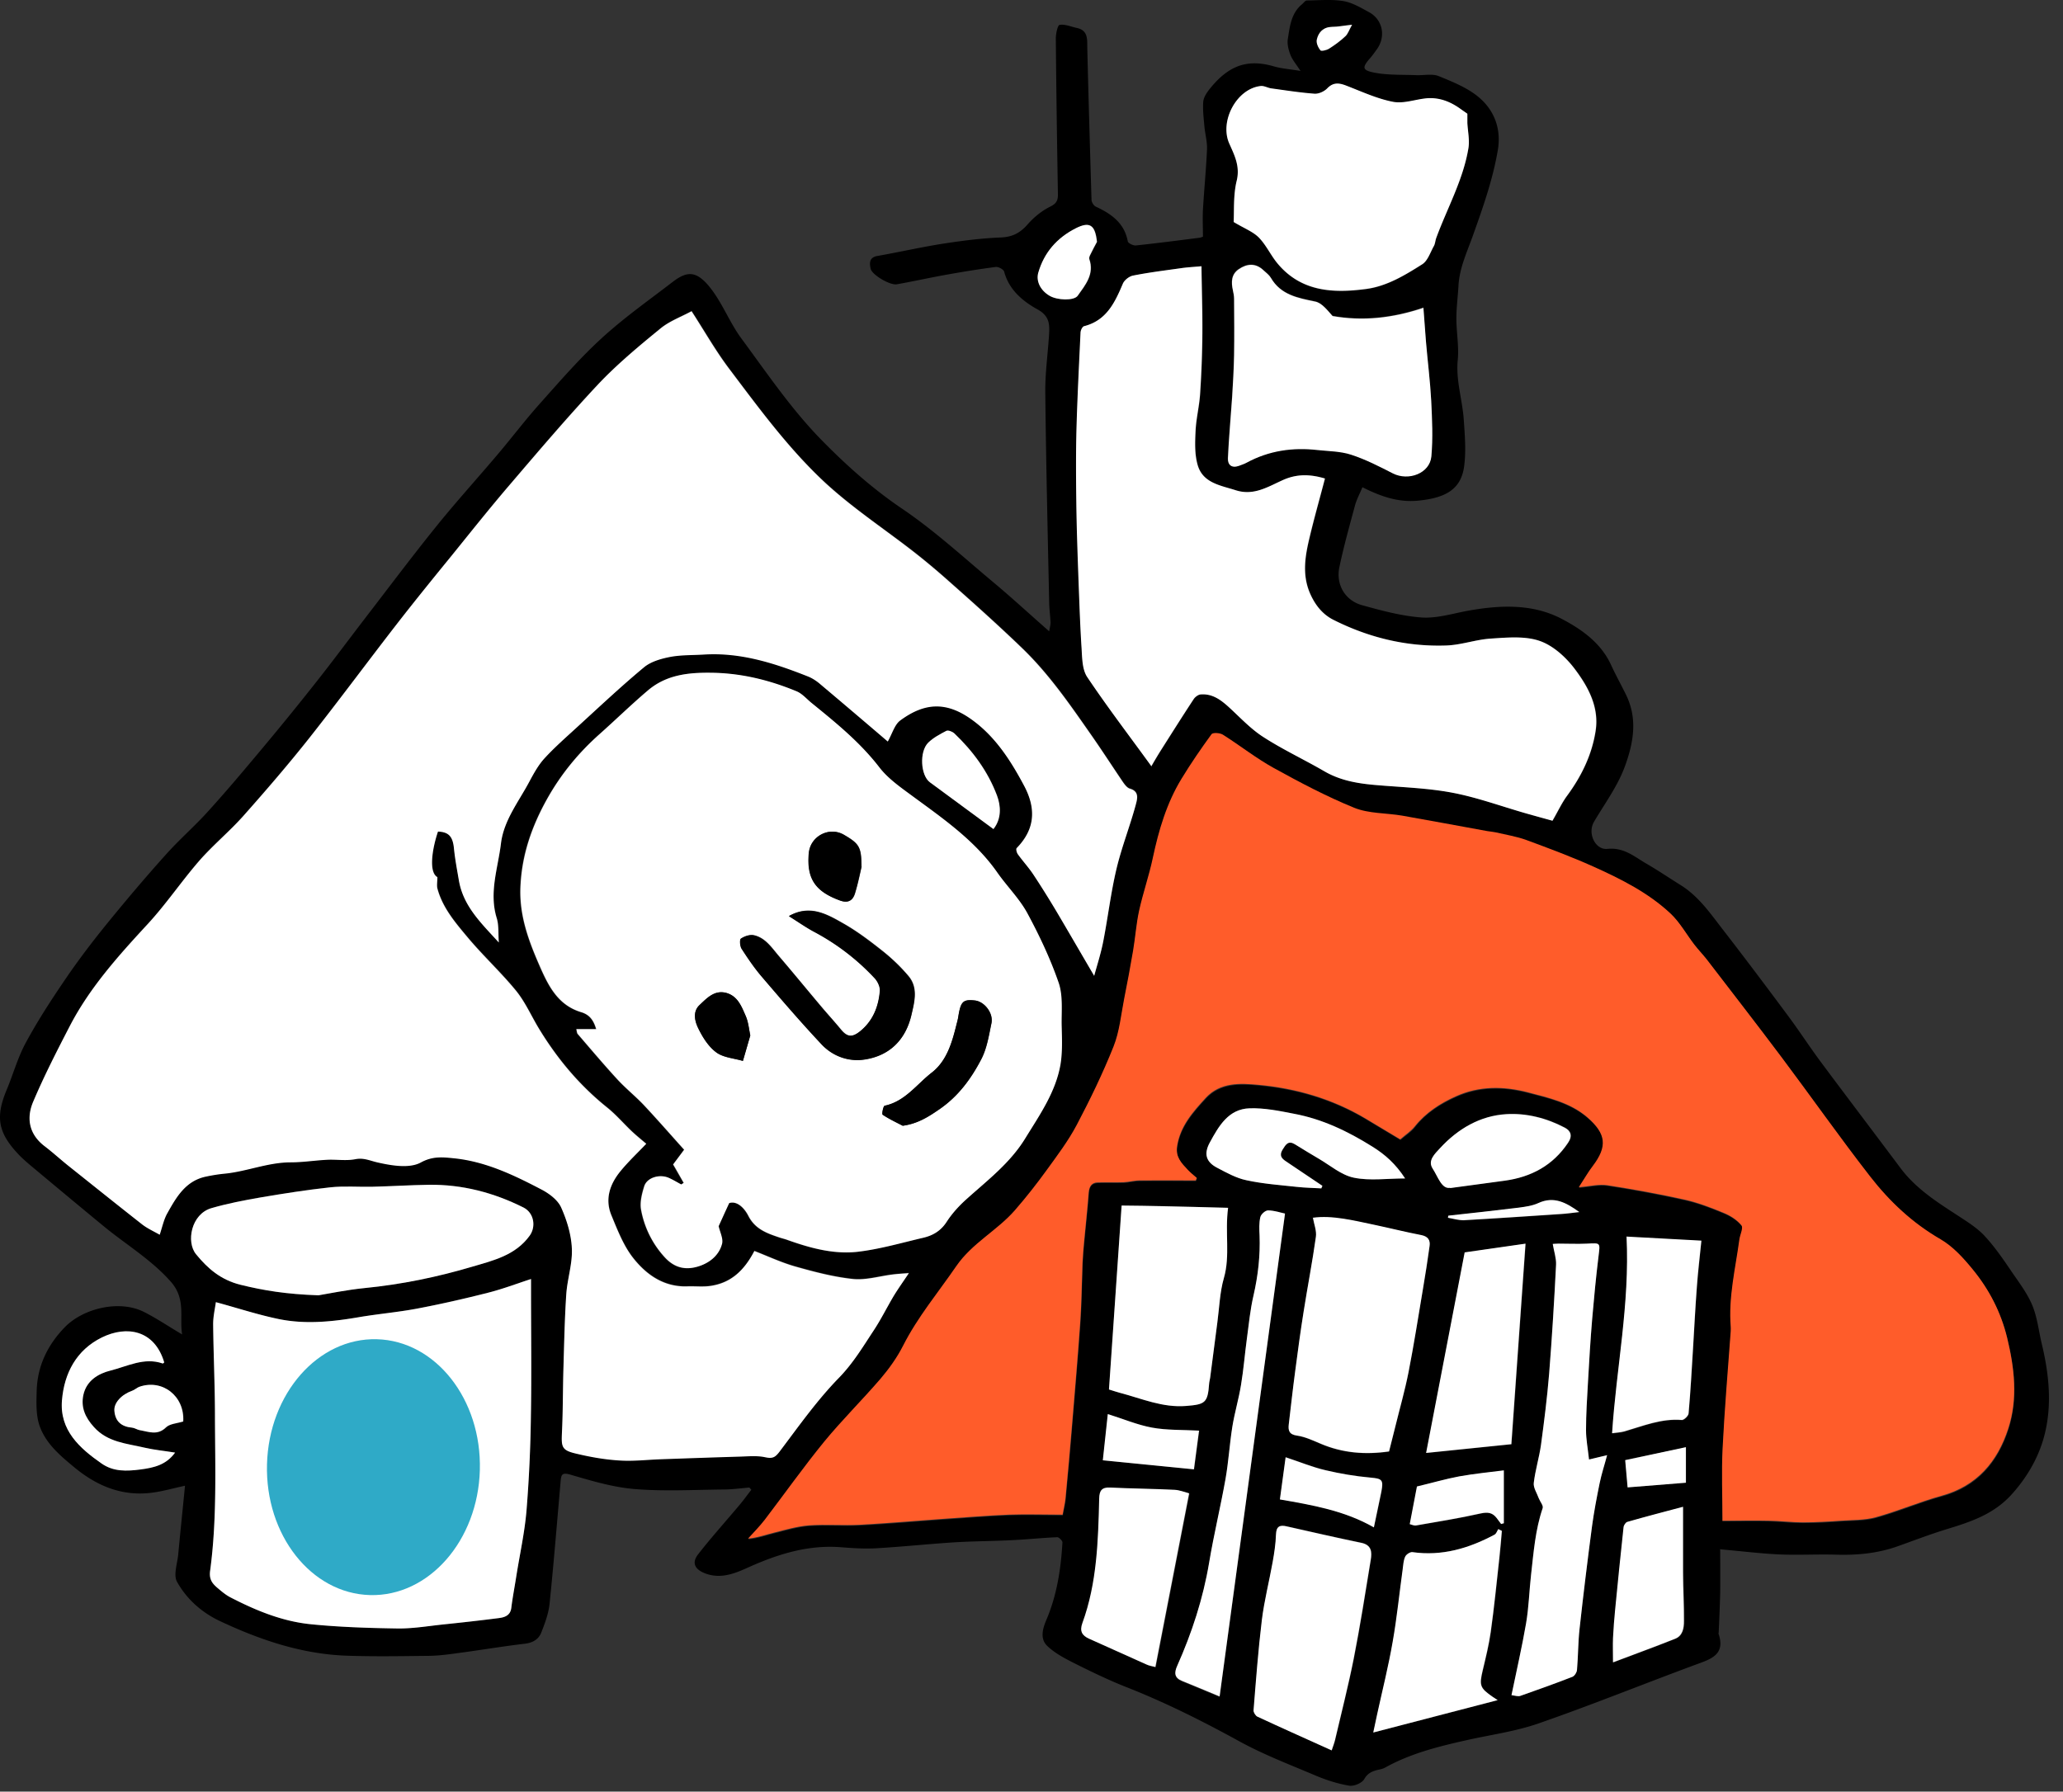
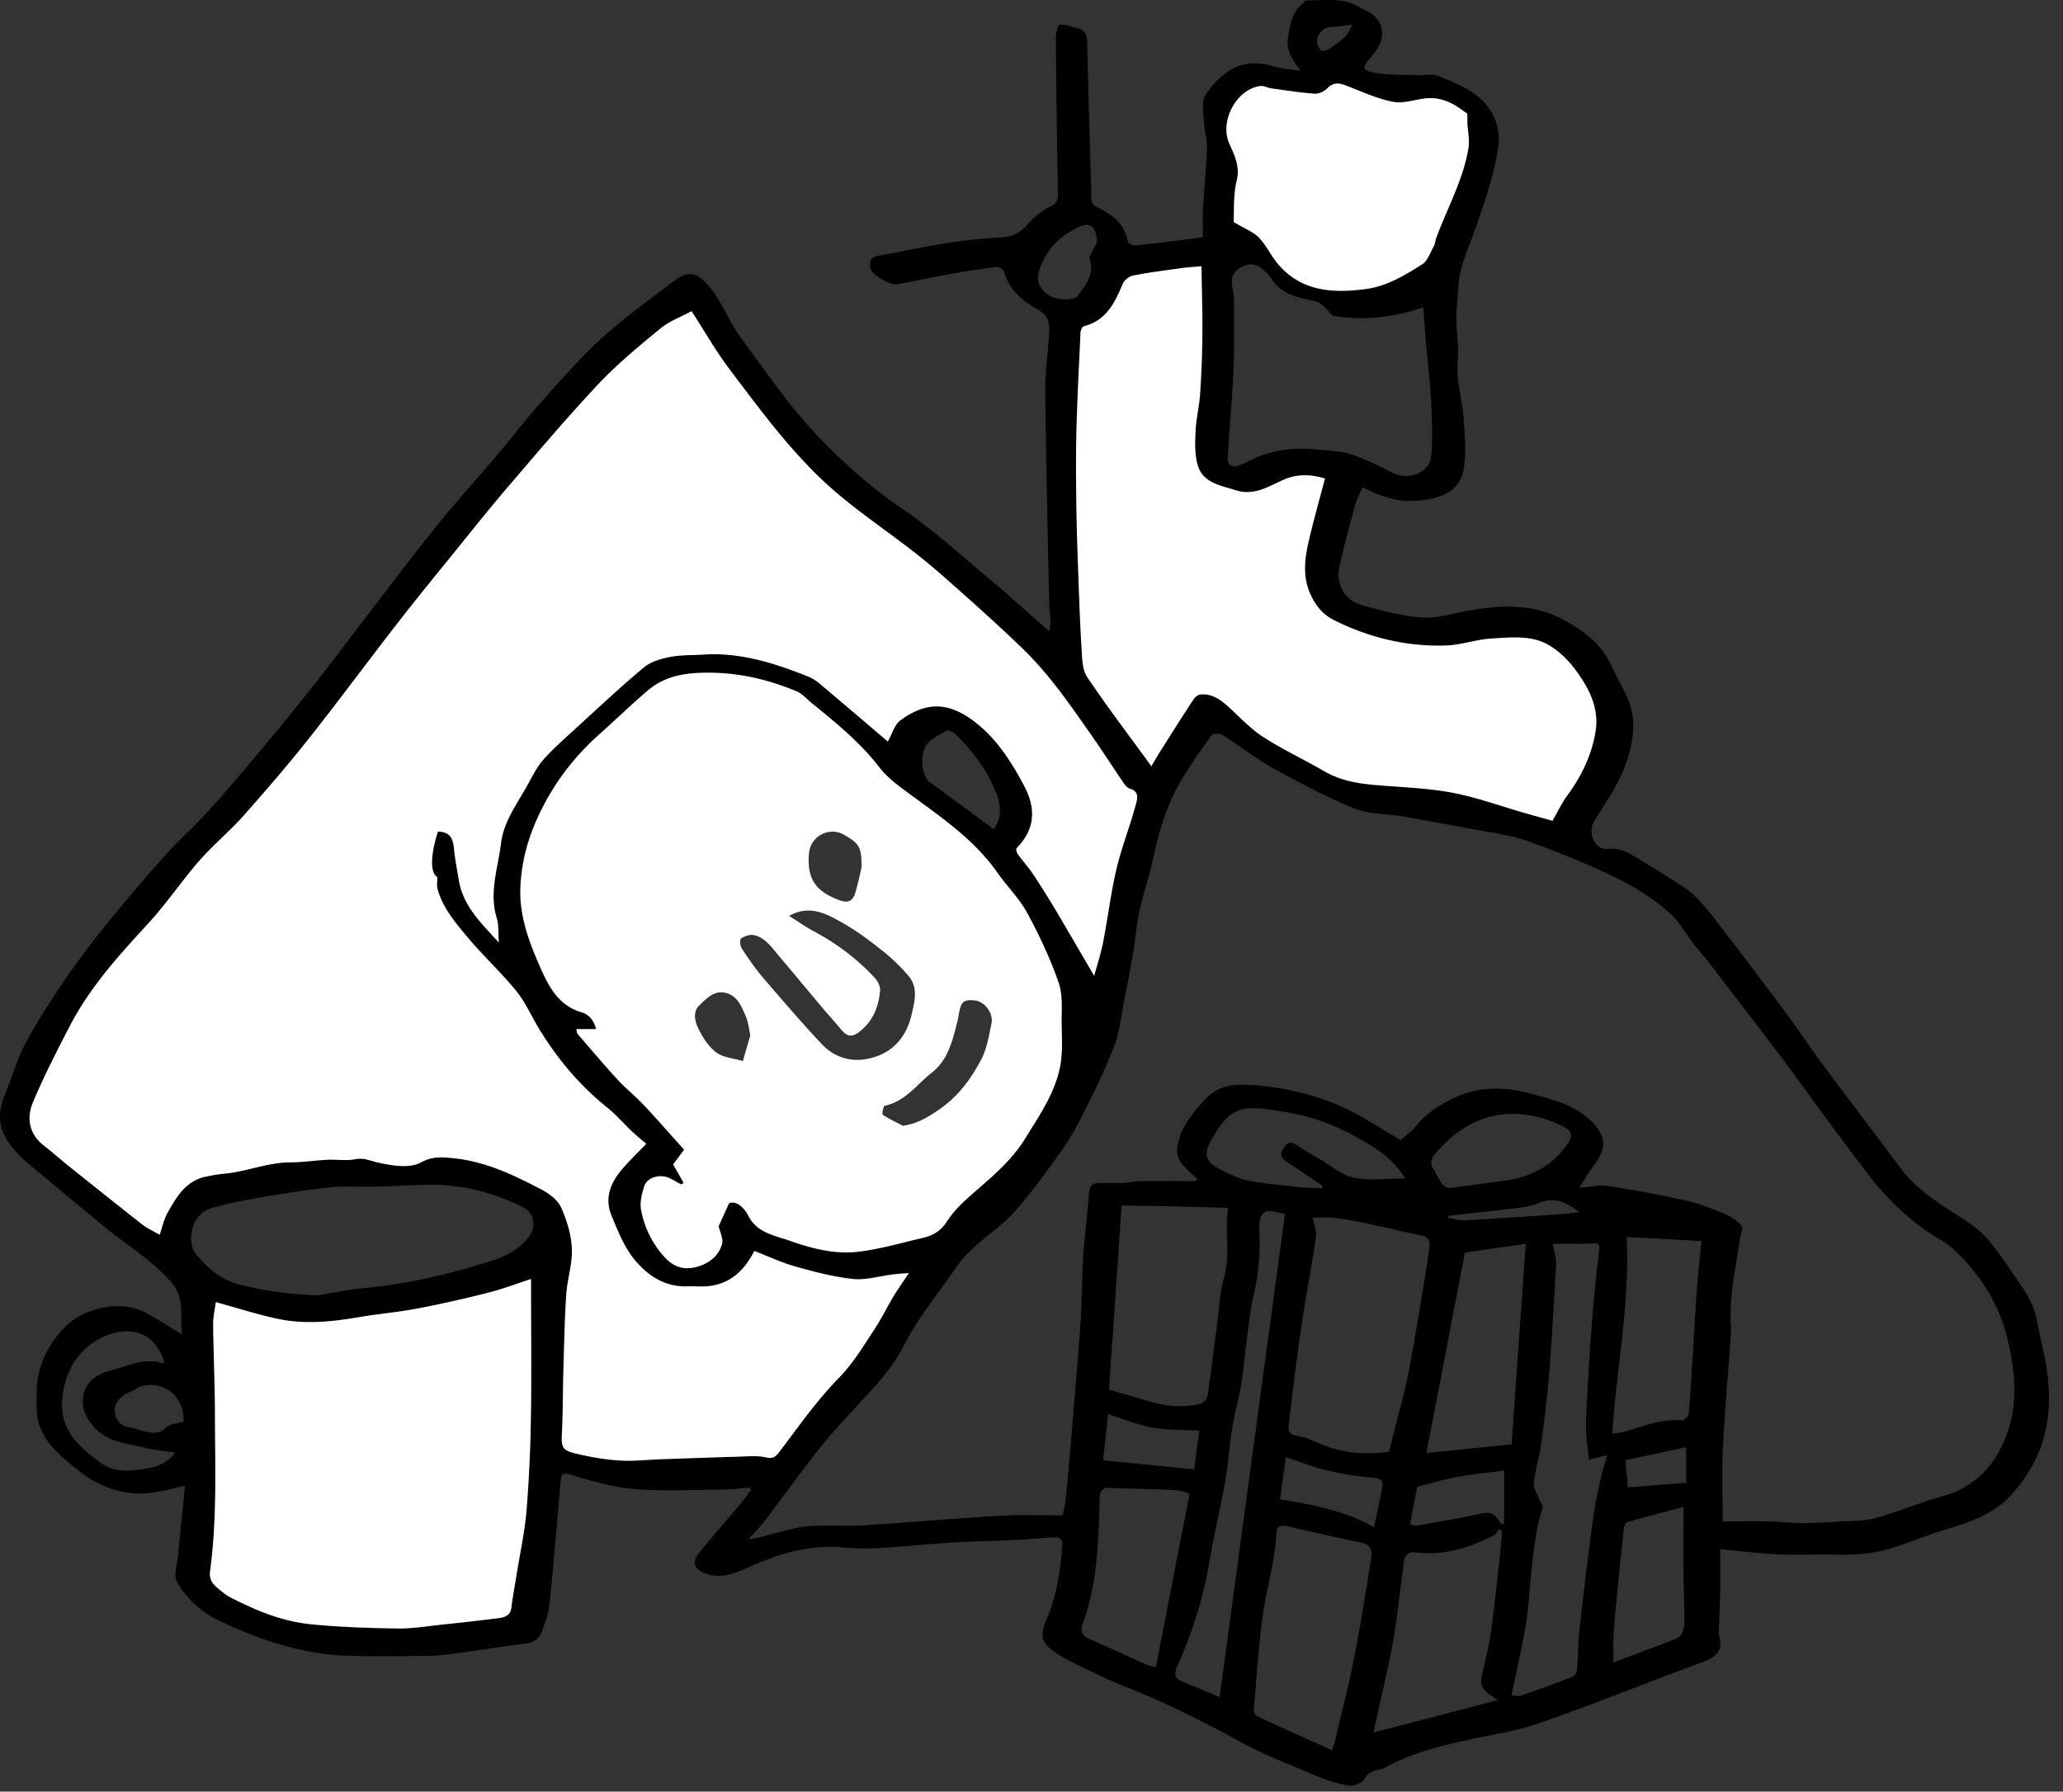
<svg xmlns="http://www.w3.org/2000/svg" width="137" height="119" fill="none">
  <rect width="100%" height="100%" fill="#333333" stroke="none" />
  <path d="M114.235 102.933c0 .87.01 1.84 0 2.8-.02.9-.06 1.81-.1 2.71 0 .02-.02.05-.01.07.47 1.38-.49 1.68-1.48 2.04-3.49 1.29-6.94 2.69-10.45 3.91-1.54.54-3.2.76-4.8 1.12-1.87.42-3.72.88-5.41 1.82-.16.09-.34.12-.52.16-.37.1-.65.22-.87.61-.15.26-.69.49-1.01.43-.76-.13-1.51-.37-2.22-.67-1.72-.73-3.48-1.4-5.11-2.3-2.44-1.34-4.92-2.58-7.52-3.6-1.16-.46-2.29-1.01-3.41-1.57-.63-.32-1.28-.66-1.78-1.14-.51-.49-.29-1.19-.04-1.77.69-1.64.95-3.36 1.05-5.11 0-.11-.23-.34-.34-.34-.97.04-1.93.14-2.9.19-1.32.07-2.64.07-3.95.15-1.71.11-3.41.29-5.11.39-.78.05-1.56 0-2.34-.06-2.13-.18-4.07.39-6.01 1.24-.9.4-1.87.89-2.97.53-.75-.25-1.05-.7-.57-1.31.88-1.13 1.84-2.19 2.76-3.29.27-.32.51-.66.77-.99-.04-.05-.09-.1-.13-.15-.58.05-1.16.13-1.74.13-1.96.02-3.94.13-5.89-.03-1.44-.12-2.87-.55-4.27-.96-.53-.15-.59 0-.63.39-.24 2.73-.46 5.47-.74 8.2-.07.65-.31 1.29-.55 1.9-.17.44-.54.67-1.06.74-1.53.18-3.05.44-4.58.64-.64.09-1.29.17-1.93.17-1.77.02-3.55.05-5.32-.01-2.99-.1-5.77-1.04-8.45-2.3-1.21-.57-2.21-1.46-2.85-2.61-.25-.45.02-1.2.08-1.81.14-1.51.3-3.02.45-4.57-.79.17-1.44.36-2.1.45-1.99.29-3.7-.4-5.21-1.64-.97-.8-1.97-1.63-2.37-2.86-.22-.69-.19-1.48-.17-2.22.04-1.66.71-3.06 1.86-4.25 1.23-1.27 3.63-1.84 5.25-1.03.86.43 1.66.98 2.55 1.5-.19-1.15.27-2.34-.75-3.5-1.31-1.48-2.97-2.46-4.45-3.68-1.52-1.25-3.03-2.51-4.54-3.77-.37-.31-.75-.62-1.08-.96-1.4-1.46-1.6-2.5-.83-4.34.43-1.03.73-2.13 1.26-3.11.77-1.43 1.66-2.8 2.57-4.14.88-1.3 1.83-2.55 2.82-3.77 1.27-1.56 2.57-3.1 3.92-4.6.89-1 1.91-1.88 2.81-2.88 1.18-1.3 2.3-2.63 3.43-3.98 1.25-1.49 2.48-3 3.68-4.52 1.15-1.45 2.25-2.94 3.38-4.41 1.54-2 3.06-4.03 4.65-6 1.32-1.64 2.74-3.2 4.1-4.81.95-1.12 1.83-2.29 2.81-3.38 1.31-1.47 2.61-2.97 4.06-4.3 1.48-1.36 3.14-2.53 4.74-3.76.98-.75 1.61-.76 2.56.48.77 1.01 1.24 2.25 2 3.28 1.69 2.29 3.3 4.67 5.27 6.69 1.63 1.67 3.4 3.26 5.38 4.6 2.13 1.44 4.05 3.2 6.03 4.86 1.25 1.04 2.45 2.15 3.76 3.3.04-.25.09-.42.09-.58-.02-.44-.08-.87-.09-1.31-.1-4.67-.21-9.33-.26-14-.01-1.27.17-2.53.25-3.8.04-.68.05-1.24-.76-1.69-.98-.54-1.9-1.3-2.22-2.51-.04-.15-.39-.34-.57-.31-1.07.14-2.13.31-3.19.5-1.13.2-2.24.45-3.37.65-.44.08-1.65-.62-1.74-1.04-.07-.34-.11-.74.44-.84 1.48-.26 2.96-.6 4.45-.83 1.24-.19 2.5-.35 3.76-.4.76-.03 1.28-.3 1.77-.86.41-.47.93-.9 1.49-1.18.41-.2.53-.39.53-.81-.06-3.46-.11-6.91-.14-10.37 0-.31.12-.88.25-.9.36-.06.75.12 1.13.2.77.16.7.74.71 1.33.08 3.36.18 6.72.28 10.08 0 .16.14.39.28.46 1.03.48 1.9 1.08 2.13 2.31.02.12.36.29.54.27 1.41-.15 2.81-.33 4.21-.51.07 0 .13-.04.24-.07 0-.6-.03-1.2 0-1.8.08-1.34.21-2.67.27-4 .02-.5-.12-1-.17-1.5-.05-.56-.12-1.12-.08-1.67.03-.3.24-.61.44-.86 1.18-1.46 2.39-2.02 4.23-1.49.54.16 1.11.19 1.79.31-.31-.48-.55-.75-.67-1.07-.13-.34-.23-.73-.17-1.07.13-.82.22-1.7.94-2.29.11-.09.21-.25.32-.25.81-.01 1.64-.09 2.43.04.59.1 1.15.44 1.69.73.93.5 1.15 1.64.51 2.5-.14.19-.27.38-.42.55-.53.61-.55.8.21.96.92.19 1.9.14 2.85.18.5.02 1.05-.11 1.48.06.95.39 1.96.79 2.72 1.45 1 .87 1.45 2.09 1.21 3.48-.33 1.94-.98 3.78-1.64 5.63-.39 1.1-.9 2.16-.97 3.35-.04.73-.14 1.46-.14 2.18 0 .93.18 1.87.09 2.78-.13 1.36.31 2.63.4 3.95.07 1.02.16 2.06.03 3.06-.19 1.54-1.19 2.14-3.06 2.32-1.33.13-2.48-.28-3.7-.89-.17.42-.38.8-.49 1.2-.37 1.37-.75 2.73-1.04 4.11-.24 1.15.37 2.2 1.49 2.52 1.3.36 2.62.72 3.96.82 1 .07 2.04-.25 3.05-.44 2.15-.39 4.33-.49 6.28.54 1.31.69 2.6 1.59 3.27 3.07.3.65.65 1.28.97 1.93.78 1.57.54 3.12-.03 4.71-.49 1.38-1.36 2.53-2.08 3.76-.45.76.08 1.89.9 1.8 1.08-.11 1.77.51 2.56.97.78.45 1.53.96 2.3 1.44 1.17.73 1.94 1.84 2.75 2.89 1.48 1.91 2.93 3.84 4.37 5.78.76 1.02 1.45 2.09 2.21 3.11 1.75 2.35 3.52 4.68 5.27 7.02.99 1.32 2.34 2.2 3.7 3.08.65.43 1.35.85 1.87 1.41.71.76 1.3 1.64 1.89 2.51.48.69.99 1.38 1.3 2.14.33.82.42 1.73.63 2.59.5 2.1.69 4.24.08 6.3-.39 1.31-1.1 2.53-2.08 3.62-1.23 1.37-2.8 1.86-4.44 2.36-1.06.33-2.1.73-3.14 1.1-1.32.47-2.68.6-4.07.56-1.28-.04-2.56.04-3.84-.02-1.26-.06-2.51-.22-3.92-.34l.04.03zm-41.57-38.12c.18-.67.44-1.48.61-2.32.31-1.59.5-3.21.87-4.78.34-1.44.89-2.83 1.28-4.26.1-.36.29-.91-.39-1.1-.18-.05-.33-.26-.45-.43-.72-1.05-1.41-2.12-2.13-3.16-1.41-2.02-2.8-4.05-4.59-5.76-1.58-1.52-3.21-2.98-4.85-4.43-.95-.84-1.92-1.65-2.93-2.41-1.91-1.43-3.87-2.77-5.61-4.44-2.28-2.18-4.12-4.7-6-7.2-.92-1.22-1.68-2.57-2.54-3.88-.7.38-1.47.66-2.08 1.16-1.42 1.17-2.85 2.35-4.11 3.68-2.05 2.17-3.98 4.46-5.92 6.73-1.3 1.52-2.55 3.09-3.81 4.65-1.24 1.53-2.49 3.06-3.7 4.62-1.93 2.49-3.79 5.02-5.75 7.49-1.41 1.78-2.9 3.51-4.41 5.21-.92 1.03-2 1.92-2.91 2.96-1.19 1.37-2.21 2.89-3.44 4.22-1.93 2.09-3.83 4.2-5.15 6.74-.86 1.66-1.71 3.32-2.44 5.04-.47 1.1-.27 2.17.76 2.96.55.42 1.06.88 1.6 1.32 1.62 1.3 3.23 2.6 4.87 3.87.36.28.8.47 1.17.69.18-.52.27-.99.49-1.4.6-1.08 1.21-2.17 2.57-2.46.42-.09.85-.16 1.28-.2 1.47-.15 2.87-.75 4.37-.75.8 0 1.61-.13 2.41-.17.63-.03 1.27.08 1.88-.04.57-.11.98.11 1.48.22.93.2 2.11.4 2.86 0 .8-.43 1.49-.35 2.19-.28 2.11.22 4 1.12 5.85 2.09.5.27 1.06.69 1.28 1.18.38.85.67 1.8.71 2.72.04 1-.3 2.01-.37 3.03-.11 1.64-.14 3.29-.19 4.94-.04 1.44-.03 2.87-.1 4.31-.04.9 0 1.12.87 1.33.95.23 1.93.41 2.91.47.94.06 1.88-.05 2.83-.08 1.69-.06 3.38-.12 5.07-.17.61-.02 1.24-.09 1.83.04.48.1.65.01.94-.37 1.26-1.67 2.48-3.4 3.93-4.89.94-.96 1.59-2.06 2.31-3.14.49-.75.89-1.56 1.36-2.34.28-.47.6-.91.99-1.49-.45.04-.76.06-1.07.09-.88.11-1.79.39-2.65.3-1.3-.14-2.6-.48-3.86-.84-.93-.26-1.82-.68-2.68-1.02-.67 1.29-1.54 2.1-2.85 2.31-.53.08-1.07.02-1.61.04-1.56.05-2.72-.78-3.6-1.9-.64-.81-1.03-1.84-1.43-2.81-.45-1.07-.11-2.07.59-2.93.53-.64 1.14-1.22 1.72-1.83-.33-.28-.65-.54-.95-.82-.56-.53-1.06-1.12-1.66-1.6-1.83-1.47-3.3-3.23-4.51-5.22-.51-.84-.92-1.77-1.53-2.53-1-1.23-2.18-2.32-3.21-3.54-.82-.98-1.67-1.97-2.01-3.25-.06-.21 0-.45 0-.75-.58-.32-.36-1.84.04-3.03.72.03.98.33 1.06 1.11.07.72.21 1.43.33 2.15.3 1.73 1.52 2.86 2.65 4.11-.04-.58.02-1.13-.14-1.62-.53-1.69.08-3.31.28-4.94.19-1.54 1.18-2.79 1.89-4.13.29-.54.59-1.09 1-1.54.66-.72 1.4-1.37 2.12-2.03 1.48-1.35 2.94-2.73 4.48-4.01.46-.38 1.14-.58 1.75-.7.75-.14 1.52-.11 2.29-.16 2.43-.15 4.68.59 6.89 1.47.29.12.57.31.81.52 1.51 1.27 3.01 2.56 4.46 3.79.3-.53.46-1.12.83-1.4 1.6-1.18 3.03-1.26 4.67-.11 1.59 1.12 2.64 2.73 3.55 4.44.81 1.52.74 2.89-.49 4.15-.06.06 0 .31.08.41.33.46.71.88 1.03 1.35.53.8 1.04 1.61 1.53 2.44.86 1.44 1.69 2.89 2.51 4.29l-.01.02zm41.72 36.24c1.07 0 2.08-.02 3.08 0 .76.02 1.52.11 2.28.11.85 0 1.71-.05 2.56-.11.76-.05 1.56-.03 2.28-.23 1.48-.41 2.9-1.02 4.38-1.43 2.34-.65 3.7-2.26 4.41-4.44.65-2 .41-4.05-.07-6.06-.41-1.69-1.19-3.2-2.28-4.53-.61-.75-1.31-1.52-2.13-2-1.86-1.08-3.38-2.51-4.68-4.17-2.04-2.61-3.94-5.32-5.92-7.97-1.63-2.17-3.29-4.31-4.94-6.46-.26-.34-.56-.65-.83-.99-.52-.68-.94-1.46-1.56-2.04-1.49-1.4-3.3-2.31-5.14-3.13-1.45-.65-2.95-1.21-4.44-1.76-.65-.24-1.35-.35-2.04-.51-.18-.04-.36-.05-.54-.08-1.89-.34-3.78-.7-5.67-1.03-1.06-.18-2.21-.13-3.18-.52-1.83-.74-3.6-1.68-5.34-2.64-1.18-.65-2.25-1.5-3.39-2.22-.19-.12-.66-.15-.75-.03-.7.96-1.38 1.95-2 2.97-.98 1.62-1.51 3.41-1.9 5.25-.25 1.18-.65 2.32-.91 3.5-.19.87-.26 1.77-.4 2.66-.18 1.06-.38 2.12-.59 3.18-.21 1.07-.32 2.19-.71 3.19-.71 1.78-1.55 3.51-2.44 5.2-.56 1.06-1.3 2.04-2.01 3.02-.66.91-1.36 1.79-2.09 2.64-1.18 1.35-2.84 2.17-3.9 3.72-1.2 1.75-2.56 3.37-3.53 5.28-.4.79-.92 1.53-1.5 2.2-1.22 1.43-2.56 2.74-3.75 4.19-1.38 1.68-2.63 3.46-3.95 5.19-.33.44-.73.83-1.1 1.24.64-.06 1.2-.27 1.78-.41.75-.19 1.51-.41 2.27-.47 1.13-.08 2.26.02 3.39-.04 1.83-.1 3.66-.26 5.5-.39 1.45-.1 2.9-.22 4.36-.28 1.2-.05 2.4 0 3.59 0 .09-.49.16-.78.19-1.07.15-1.61.3-3.22.43-4.82.19-2.3.39-4.6.55-6.9.09-1.29.1-2.59.15-3.89.02-.46.05-.92.1-1.38.1-1.11.23-2.22.31-3.33.03-.42.18-.67.61-.68.56-.02 1.13 0 1.69-.01.36-.02.73-.12 1.09-.12 1.24-.02 2.48 0 3.72 0 .02-.06.05-.11.07-.17-.2-.18-.4-.34-.59-.53-.42-.43-.83-.85-.72-1.56.2-1.34 1.04-2.28 1.9-3.22.97-1.05 2.32-.98 3.5-.87 2.51.23 4.92.93 7.12 2.24l2.3 1.38c.37-.32.72-.54.96-.85.73-.93 1.69-1.54 2.74-2.01 1.55-.7 3.18-.68 4.79-.26 1.38.36 2.8.68 3.93 1.65 1.28 1.1 1.35 1.95.36 3.25-.3.39-.54.82-.92 1.4.75-.06 1.34-.22 1.9-.13 1.72.26 3.44.58 5.15.96.88.2 1.74.53 2.58.88.44.18.88.46 1.17.82.14.17-.1.63-.14.96-.26 1.92-.73 3.82-.57 5.78v.28c-.18 2.6-.41 5.19-.54 7.79-.08 1.6-.01 3.2-.01 4.86l-.02-.05zm-65.97-21.14c.5-.16.99.32 1.26.86.44.86 1.19 1.14 2 1.41.19.06.39.11.58.18 1.51.53 3.08.97 4.67.79 1.47-.17 2.91-.59 4.35-.93.65-.15 1.18-.46 1.57-1.07.37-.57.85-1.08 1.36-1.54 1.38-1.24 2.85-2.36 3.85-3.99.95-1.56 2.01-3.06 2.34-4.9.15-.84.1-1.72.08-2.58-.02-.96.1-1.99-.2-2.86-.54-1.59-1.27-3.14-2.08-4.62-.53-.97-1.35-1.77-1.98-2.68-1.47-2.11-3.54-3.55-5.57-5.04-.81-.59-1.68-1.19-2.28-1.97-1.28-1.66-2.86-2.95-4.47-4.25-.34-.27-.64-.64-1.03-.8-1.82-.75-3.69-1.21-5.68-1.23-1.54-.02-2.98.15-4.18 1.17-1.1.94-2.14 1.95-3.22 2.91a16.509 16.509 0 00-3.45 4.25c-1.04 1.85-1.72 3.76-1.8 5.9-.08 1.86.52 3.5 1.24 5.16.6 1.38 1.23 2.69 2.81 3.16.55.16.81.54.98 1.12h-1.32c.04.15.04.25.09.32.87 1.01 1.73 2.03 2.63 3.01.55.6 1.2 1.11 1.76 1.71.9.96 1.77 1.95 2.68 2.97-.31.42-.56.76-.73.98.26.46.48.84.7 1.22-.05.04-.11.07-.16.11-.28-.15-.54-.32-.83-.44-.61-.27-1.44-.02-1.63.56-.16.49-.3 1.06-.21 1.55.22 1.17.73 2.22 1.55 3.14.68.76 1.45.9 2.32.61.72-.24 1.31-.74 1.51-1.49.09-.34-.14-.76-.23-1.16.17-.37.38-.84.7-1.53l.02-.01zm28.05-29c.23-.39.42-.72.62-1.04.73-1.15 1.46-2.31 2.21-3.45.09-.14.29-.29.46-.3.74-.06 1.3.33 1.83.81.76.69 1.48 1.47 2.33 2.02 1.3.84 2.72 1.5 4.06 2.28 1.1.65 2.3.82 3.54.92 1.66.14 3.33.19 4.96.5s3.21.89 4.81 1.35c.66.19 1.33.37 1.83.51.39-.67.63-1.2.97-1.66.95-1.29 1.64-2.7 1.89-4.28.26-1.62-.5-2.99-1.41-4.18-.58-.77-1.43-1.53-2.32-1.83-.98-.33-2.14-.21-3.21-.15-1 .06-1.98.42-2.98.46-2.63.09-5.13-.52-7.48-1.7-.76-.38-1.26-1.04-1.59-1.83-.51-1.22-.3-2.44 0-3.65.31-1.3.67-2.59 1.02-3.91-.99-.3-1.89-.31-2.81.11-.98.44-1.92 1.05-3.11.67-1.03-.33-2.2-.47-2.54-1.7-.2-.71-.17-1.51-.13-2.27.04-.82.25-1.63.3-2.45.09-1.34.13-2.68.15-4.02.01-1.45-.04-2.89-.06-4.44-.55.05-.96.07-1.36.13-1.06.15-2.13.29-3.18.49-.26.05-.57.3-.68.54-.54 1.24-1.09 2.44-2.57 2.82-.11.03-.23.28-.24.44-.1 2.14-.22 4.27-.27 6.41-.04 1.6-.03 3.21-.01 4.82.02 1.68.08 3.36.14 5.04.05 1.56.1 3.13.21 4.69.04.64.04 1.4.37 1.9 1.34 2 2.8 3.92 4.28 5.95h-.03zm-62.13 35.58c-.06.44-.19.95-.18 1.45.02 2.04.11 4.07.12 6.11.01 3.43.14 6.86-.32 10.27-.08.58.14.86.49 1.15.26.22.53.45.83.61 1.69.88 3.46 1.61 5.37 1.8 1.89.19 3.8.25 5.71.28 1.01.01 2.02-.16 3.02-.26 1.25-.13 2.51-.26 3.76-.43.38-.05.76-.17.82-.68.09-.72.22-1.43.34-2.15.23-1.44.54-2.87.67-4.32.17-2.06.25-4.14.29-6.21.05-2.79.01-5.58.01-8.37v-.79c-.98.32-1.9.67-2.85.91-1.57.39-3.15.75-4.74 1.06-1.28.24-2.59.35-3.87.57-1.76.3-3.53.48-5.29.12-1.4-.28-2.76-.73-4.17-1.12h-.01zm83.11-78.92c-.08-.06-.26-.18-.44-.31-.69-.5-1.45-.8-2.32-.71-.73.08-1.49.36-2.17.23-1.05-.21-2.06-.67-3.07-1.06-.48-.19-.88-.26-1.3.16-.2.21-.57.38-.85.36-.95-.06-1.9-.22-2.85-.35-.25-.03-.49-.19-.73-.16-1.6.18-2.74 2.34-2.08 3.82.35.77.73 1.51.49 2.48-.24.96-.16 1.99-.2 2.73.71.42 1.29.63 1.67 1.03.49.5.79 1.17 1.24 1.72 1.57 1.88 3.7 1.99 5.88 1.7 1.37-.18 2.57-.92 3.73-1.64.37-.23.54-.8.78-1.22.09-.15.09-.35.15-.52.72-1.99 1.79-3.85 2.14-5.97.09-.54-.05-1.12-.07-1.68v-.61zm-2.92 12.84c-2.06.7-4.06.9-6.04.55-.35-.38-.71-.86-1.15-.96-1.16-.24-2.28-.44-2.95-1.58-.11-.19-.32-.34-.49-.5-.52-.49-1.09-.44-1.64-.07-.5.34-.51.86-.39 1.4.04.19.08.38.08.57 0 1.24.02 2.49 0 3.73-.02.93-.07 1.86-.13 2.79-.09 1.35-.21 2.71-.28 4.06-.02.45.25.69.73.51.17-.06.35-.12.51-.21 1.48-.8 3.06-1.02 4.71-.84.75.08 1.53.08 2.23.31.96.31 1.87.78 2.77 1.24 1.04.53 2.47 0 2.56-1.13.11-1.22.05-2.46-.01-3.69-.07-1.32-.23-2.63-.35-3.95-.06-.74-.11-1.48-.17-2.26l.01.03zm-73.37 65.62c.67-.11 1.86-.36 3.06-.48 2.44-.24 4.83-.73 7.18-1.43 1.39-.41 2.85-.75 3.78-2.05.44-.61.29-1.52-.41-1.87-1.98-1-4.07-1.54-6.29-1.51-1.25.02-2.5.1-3.75.13-.93.02-1.88-.06-2.8.04-1.55.16-3.08.41-4.62.67-1.1.19-2.19.4-3.26.71-1.35.39-1.7 2.25-1.02 3.07.77.93 1.62 1.69 2.94 2.02 1.55.39 3.07.63 5.18.7h.01zm66.03-5.15c.08.46.26.89.2 1.29-.23 1.65-.55 3.29-.81 4.94-.21 1.31-.38 2.63-.56 3.95-.15 1.18-.29 2.37-.43 3.56-.05.42.03.67.56.75.53.07 1.04.31 1.54.53 1.47.63 2.98.74 4.56.52.14-.57.29-1.12.42-1.67.3-1.19.64-2.38.87-3.58.36-1.84.65-3.69.96-5.54.16-.95.32-1.9.44-2.85.05-.38-.11-.64-.55-.73-1.04-.2-2.07-.46-3.11-.68-1.4-.29-2.79-.64-4.1-.47l.01-.02zm18.34 16.07c-.08-.75-.2-1.35-.2-1.96 0-1.06.07-2.12.13-3.19.08-1.4.17-2.81.28-4.21.11-1.39.25-2.77.42-4.15.11-.91.15-.89-.76-.84-.63.03-1.26 0-1.89 0-.17 0-.34.02-.39.02.09.51.25.95.22 1.38-.13 2.42-.27 4.83-.46 7.24-.13 1.58-.32 3.15-.54 4.72-.12.85-.38 1.68-.48 2.53-.04.32.21.68.33 1.02.08.23.31.49.26.66-.49 1.44-.6 2.93-.77 4.42-.12 1.07-.15 2.16-.33 3.22-.27 1.58-.63 3.14-.97 4.78.24.02.44.1.58.05 1.16-.4 2.32-.82 3.47-1.27.14-.06.29-.29.3-.46.08-.9.07-1.82.17-2.72.25-2.28.53-4.56.83-6.83.12-.95.3-1.89.5-2.83.13-.64.34-1.27.5-1.88-.42.1-.73.18-1.21.29l.01.01zm-31.87-4.66c.33.1.53.17.72.22 1.45.38 2.83 1 4.4.87 1.24-.1 1.43-.2 1.52-1.47 0-.14.06-.27.07-.41l.48-3.69c.13-.98.16-1.99.43-2.92.44-1.5.06-3 .28-4.67-1.53-.04-2.98-.08-4.43-.11-.84-.02-1.68-.03-2.64-.04-.27 3.94-.55 8.08-.84 12.21l.01.01zm14.79 23.98c.1-.3.18-.5.23-.71.42-1.8.88-3.59 1.24-5.4.43-2.18.77-4.37 1.13-6.56.09-.53.05-1-.64-1.14-1.65-.34-3.3-.72-4.94-1.09-.46-.1-.69 0-.71.53-.02.61-.12 1.23-.22 1.83-.23 1.29-.56 2.57-.72 3.87-.25 1.99-.39 3.99-.55 5.99-.01.14.13.36.26.42 1.61.75 3.23 1.47 4.93 2.24l-.01.02zm11.31-14.59l-.24-.12c-.08.13-.14.31-.25.37-1.7.91-3.49 1.43-5.45 1.16-.15-.02-.42.15-.48.3-.12.26-.13.57-.17.86-.22 1.6-.38 3.21-.66 4.79-.28 1.61-.68 3.2-1.03 4.81-.09.43-.19.86-.26 1.22 2.78-.72 5.5-1.43 8.26-2.15-.13-.09-.23-.15-.32-.21-.86-.6-.91-.77-.67-1.78.2-.84.41-1.68.53-2.54.22-1.62.39-3.26.57-4.89.07-.61.12-1.22.17-1.83v.01zm.63-5.75c.3-4.25.61-8.7.94-13.32-1.47.21-2.75.4-4.04.58-.86 4.5-1.72 8.93-2.56 13.32 1.84-.19 3.61-.37 5.66-.58zm7.64-13.78c.22 4.51-.68 8.73-.96 13.07.27-.04.55-.05.81-.12 1.25-.37 2.47-.88 3.82-.76.14.01.44-.27.45-.44.13-1.46.21-2.93.3-4.4.08-1.34.15-2.67.25-4.01.08-.99.19-1.98.3-3.06-1.74-.1-3.41-.19-4.98-.27l.01-.01zm-29.04 17.05c-.3-.08-.62-.22-.95-.23-1.43-.07-2.86-.08-4.28-.15-.56-.03-.72.21-.73.72-.07 2.8-.14 5.61-1.12 8.29-.19.53-.02.82.45 1.03 1.28.57 2.55 1.15 3.83 1.72.16.07.33.09.57.16.75-3.84 1.48-7.62 2.24-11.53l-.01-.01zm2.01 13.49c1.45-10.68 2.88-21.32 4.34-32.05-.29-.06-.71-.21-1.13-.21-.17 0-.46.26-.51.45-.09.39-.07.8-.05 1.21.05 1.35-.1 2.66-.4 3.98-.22.94-.31 1.9-.44 2.86-.14 1.03-.22 2.06-.39 3.08-.15.94-.43 1.86-.58 2.8-.19 1.14-.25 2.31-.45 3.45-.33 1.86-.77 3.71-1.09 5.57-.4 2.38-1.14 4.65-2.12 6.85-.2.45-.2.79.32 1 .84.34 1.67.69 2.49 1.03l.01-.02zm12.34-34.41a6.724 6.724 0 00-2.19-2.13c-1.63-1.02-3.32-1.82-5.21-2.18-.96-.18-1.95-.38-2.92-.36-1.42.04-2.06 1.18-2.66 2.28-.4.74-.26 1.27.49 1.67.62.33 1.27.68 1.95.83 1.09.23 2.22.31 3.34.44.54.06 1.09.07 1.63.1.02-.06.05-.11.07-.17-.8-.54-1.61-1.07-2.41-1.62-.29-.2-.47-.39-.23-.79.22-.35.38-.62.83-.34.52.32 1.04.65 1.57.95.77.45 1.5 1.09 2.33 1.26 1.06.22 2.21.05 3.42.05l-.01.01zm18.45 21.81c-1.24.33-2.47.65-3.69 1-.11.03-.23.23-.25.36-.2 1.83-.38 3.66-.56 5.49-.06.62-.11 1.25-.14 1.87-.02.48 0 .96 0 1.61 1.45-.55 2.8-1.04 4.13-1.57.5-.2.58-.71.58-1.16.01-1.08-.05-2.16-.06-3.23-.01-1.41 0-2.83 0-4.37h-.01zm-15.46-21.19c1.47-.2 2.55-.34 3.62-.49 1.77-.24 3.21-1.01 4.22-2.53.3-.46.16-.78-.22-.99-1.21-.64-2.56-.98-3.88-.9-1.73.11-3.21.96-4.4 2.25-.37.4-.85.83-.5 1.36.36.55.6 1.4 1.17 1.28l-.01.02zm-84.68 17.58c-.72-.11-1.39-.17-2.04-.33-1.19-.28-2.45-.35-3.36-1.37-.56-.63-.87-1.3-.7-2.13.2-.96.99-1.42 1.8-1.62 1.13-.28 2.24-.9 3.47-.47.02 0 .07-.05.1-.07-.65-2.16-2.49-2.47-4.14-1.66-1.69.83-2.5 2.37-2.65 4.17-.16 1.99 1.18 3.18 2.64 4.21.78.54 1.64.51 2.57.39.91-.12 1.71-.31 2.3-1.12h.01zm54.34-41.42c.55-.7.48-1.54.23-2.23-.59-1.59-1.59-2.95-2.83-4.12-.12-.12-.4-.23-.53-.17-.42.21-.86.45-1.2.78-.61.6-.51 2.18.11 2.64 1.38 1.01 2.76 2.03 4.21 3.1h.01zm25.26 46.38c.19-.92.36-1.65.5-2.39.15-.78.03-.85-.73-.92-1-.09-2-.25-2.98-.49-.87-.21-1.7-.55-2.65-.86-.14 1.02-.26 1.91-.38 2.8 2.2.38 4.31.75 6.23 1.85l.01.01zm2.39-.2c.16.04.29.11.41.09 1.44-.25 2.88-.48 4.3-.8.47-.1.78-.07 1.06.3.1.13.2.26.3.4.06-.02.12-.03.18-.05v-3.51c-.95.13-1.97.22-2.97.4-.9.16-1.79.42-2.8.67-.13.69-.3 1.56-.48 2.51v-.01zm-20.38-4.25c2.08.21 4.04.4 6.05.6.11-.82.22-1.71.34-2.57-1.13-.06-2.14-.03-3.12-.2-.97-.18-1.91-.57-2.94-.9-.11 1.05-.23 2.08-.33 3.07zm-.39-80.93c-.12-1.13-.48-1.37-1.41-.9-1.24.64-2.1 1.6-2.49 2.96-.16.55.13 1.16.75 1.52.52.31 1.63.34 1.87 0 .51-.72 1.12-1.43.77-2.44-.03-.09.03-.22.08-.31.14-.28.29-.55.43-.83zm-60.68 78.35c.1-1.68-1.39-2.83-2.92-2.29-.17.06-.31.2-.47.26-.71.25-1.23.81-1.18 1.34.06.71.48 1.04 1.17 1.11.18.02.34.13.52.17.59.11 1.17.37 1.74-.19.25-.25.73-.26 1.14-.39v-.01zm95.92 4.38c1.38-.11 2.64-.21 3.87-.31v-2.36c-1.35.29-2.63.56-4.03.86.05.59.11 1.27.16 1.81zm-11.9-18.05c0 .05-.02.1-.03.15.36.06.73.18 1.09.16 2.14-.12 4.28-.26 6.42-.41.38-.03.75-.08 1.21-.13-.88-.64-1.68-1.07-2.71-.6-.41.18-.88.25-1.33.31-1.55.19-3.1.35-4.65.53v-.01zm-6.4-79.1c-.57.06-.95.13-1.32.14-.58.01-.9.35-1.02.85-.05.21.09.52.24.71.06.07.41 0 .57-.11.38-.24.75-.51 1.08-.82.17-.16.25-.42.45-.77z" fill="#000" />
  <path d="M72.665 64.824c-.82-1.4-1.66-2.85-2.51-4.29-.49-.82-1-1.64-1.53-2.44-.31-.47-.7-.89-1.03-1.35-.08-.11-.14-.35-.08-.41 1.23-1.26 1.3-2.63.49-4.15-.91-1.71-1.95-3.32-3.55-4.44-1.64-1.15-3.07-1.07-4.67.11-.38.28-.53.87-.83 1.4a714.01 714.01 0 00-4.46-3.79c-.24-.21-.52-.4-.81-.52-2.21-.88-4.46-1.61-6.89-1.47-.76.05-1.54.02-2.29.16-.61.12-1.29.31-1.75.7-1.54 1.28-3 2.66-4.48 4.01-.72.66-1.46 1.31-2.12 2.03-.41.45-.71 1-1 1.54-.71 1.34-1.71 2.58-1.89 4.13-.2 1.63-.8 3.25-.28 4.94.15.49.09 1.04.14 1.62-1.13-1.25-2.35-2.38-2.65-4.11-.12-.71-.26-1.43-.33-2.15-.08-.78-.34-1.08-1.06-1.11-.4 1.19-.62 2.71-.04 3.03 0 .3-.05.54 0 .75.34 1.28 1.19 2.27 2.01 3.25 1.02 1.22 2.2 2.31 3.21 3.54.62.76 1.02 1.69 1.53 2.53 1.21 1.99 2.68 3.75 4.51 5.22.6.48 1.1 1.07 1.66 1.6.3.28.62.54.95.82-.59.62-1.2 1.19-1.72 1.83-.7.86-1.04 1.85-.59 2.93.4.97.8 2 1.43 2.81.88 1.12 2.04 1.95 3.6 1.9.54-.02 1.09.05 1.61-.04 1.31-.21 2.18-1.02 2.85-2.31.86.33 1.75.75 2.68 1.02 1.27.36 2.56.7 3.86.84.86.09 1.76-.19 2.65-.3.31-.04.63-.06 1.07-.09-.38.57-.7 1.02-.99 1.49-.46.77-.86 1.59-1.36 2.34-.71 1.08-1.37 2.18-2.31 3.14-1.45 1.49-2.67 3.22-3.93 4.89-.29.38-.46.47-.94.37-.59-.13-1.22-.05-1.83-.04-1.69.05-3.38.11-5.07.17-.94.03-1.89.15-2.83.08-.98-.06-1.96-.24-2.91-.47-.87-.21-.91-.44-.87-1.33.07-1.43.06-2.87.1-4.31.05-1.65.08-3.29.19-4.94.07-1.01.42-2.03.37-3.03-.04-.92-.33-1.87-.71-2.72-.22-.49-.77-.91-1.28-1.18-1.85-.97-3.74-1.88-5.85-2.09-.7-.07-1.39-.16-2.19.28-.75.41-1.93.21-2.86 0-.5-.11-.92-.33-1.48-.22-.61.12-1.25.01-1.88.04-.8.04-1.61.17-2.41.17-1.51 0-2.9.6-4.37.75-.43.04-.86.11-1.28.2-1.36.29-1.97 1.39-2.57 2.46-.22.4-.32.88-.49 1.4-.38-.22-.81-.41-1.17-.69-1.63-1.28-3.25-2.58-4.87-3.87-.54-.43-1.05-.9-1.6-1.32-1.04-.79-1.23-1.86-.76-2.96.73-1.72 1.58-3.38 2.44-5.04 1.32-2.54 3.22-4.65 5.15-6.74 1.23-1.33 2.25-2.85 3.44-4.22.91-1.04 1.99-1.93 2.91-2.96 1.51-1.7 3-3.43 4.41-5.21 1.95-2.47 3.82-5 5.75-7.49 1.21-1.56 2.45-3.09 3.7-4.62 1.26-1.56 2.51-3.13 3.81-4.65 1.94-2.27 3.88-4.55 5.92-6.73 1.26-1.33 2.69-2.52 4.11-3.68.6-.5 1.38-.78 2.08-1.16.85 1.31 1.61 2.66 2.54 3.88 1.88 2.49 3.73 5.01 6 7.2 1.74 1.67 3.71 3 5.61 4.44 1.01.76 1.99 1.57 2.93 2.41 1.64 1.45 3.27 2.91 4.85 4.43 1.78 1.71 3.18 3.74 4.59 5.76.73 1.04 1.42 2.11 2.13 3.16.12.17.27.37.45.43.68.19.48.74.39 1.1-.39 1.43-.94 2.82-1.28 4.26-.37 1.57-.56 3.19-.87 4.78-.16.83-.43 1.65-.61 2.32l.01-.02z" fill="#fff" />
-   <path d="M114.385 101.054c0-1.66-.07-3.27.01-4.86.13-2.6.35-5.2.54-7.79 0-.09.01-.19 0-.28-.16-1.96.31-3.86.57-5.78.04-.33.28-.79.14-.96-.29-.36-.73-.64-1.17-.82-.84-.35-1.7-.68-2.58-.88-1.7-.38-3.42-.69-5.15-.96-.56-.09-1.15.07-1.9.13.38-.58.62-1.01.92-1.4.99-1.3.91-2.15-.36-3.25-1.13-.97-2.55-1.29-3.93-1.65-1.61-.42-3.24-.44-4.79.26-1.05.47-2.01 1.09-2.74 2.01-.24.3-.59.53-.96.85l-2.3-1.38c-2.2-1.31-4.61-2.01-7.12-2.24-1.19-.11-2.53-.19-3.5.87-.86.94-1.7 1.88-1.9 3.22-.11.71.31 1.12.72 1.56.18.19.39.36.59.53-.02.06-.05.11-.07.17-1.24 0-2.48-.01-3.72 0-.36 0-.73.11-1.09.12-.56.02-1.13 0-1.69.01-.42.01-.57.27-.61.68-.08 1.11-.21 2.22-.31 3.33-.04.46-.08.92-.1 1.38-.05 1.3-.06 2.6-.15 3.89-.16 2.3-.36 4.6-.55 6.9-.13 1.61-.28 3.22-.43 4.82-.03.29-.1.58-.19 1.07-1.19 0-2.39-.04-3.59 0-1.45.06-2.9.18-4.36.28-1.83.13-3.66.29-5.5.39-1.13.06-2.27-.04-3.39.04-.77.06-1.52.28-2.27.47-.58.14-1.14.35-1.78.41.37-.41.76-.8 1.1-1.24 1.32-1.73 2.58-3.51 3.95-5.19 1.19-1.45 2.53-2.77 3.75-4.19.57-.67 1.1-1.41 1.5-2.2.97-1.91 2.33-3.53 3.53-5.28 1.06-1.54 2.72-2.36 3.9-3.72.74-.85 1.43-1.73 2.09-2.64.71-.98 1.45-1.96 2.01-3.02.89-1.69 1.73-3.42 2.44-5.2.4-1 .5-2.12.71-3.19.21-1.06.41-2.11.59-3.18.15-.88.21-1.79.4-2.66.26-1.18.66-2.32.91-3.5.39-1.84.92-3.64 1.9-5.25.62-1.02 1.3-2.01 2-2.97.09-.12.56-.09.75.03 1.14.72 2.21 1.57 3.39 2.22 1.74.96 3.5 1.89 5.34 2.64.97.39 2.12.34 3.18.52 1.89.33 3.78.69 5.67 1.03.18.03.36.04.54.08.68.16 1.38.27 2.04.51 1.49.55 2.99 1.11 4.44 1.76 1.84.83 3.66 1.74 5.14 3.13.61.58 1.04 1.36 1.56 2.04.26.34.56.65.83.99 1.65 2.15 3.31 4.29 4.94 6.46 1.99 2.65 3.89 5.36 5.92 7.97 1.29 1.66 2.81 3.09 4.68 4.17.82.48 1.52 1.25 2.13 2 1.09 1.33 1.87 2.84 2.28 4.53.49 2.02.73 4.06.07 6.06-.71 2.18-2.07 3.79-4.41 4.44-1.48.41-2.9 1.02-4.38 1.43-.73.2-1.52.18-2.28.23-.85.06-1.71.11-2.56.11-.76 0-1.52-.1-2.28-.11-1-.02-2 0-3.08 0l.02.05z" fill="#FF5C2A" />
  <path d="M48.425 79.913c-.32.69-.53 1.16-.7 1.53.09.4.31.82.23 1.16-.19.75-.79 1.25-1.51 1.49-.87.29-1.64.15-2.32-.61a6.338 6.338 0 01-1.55-3.14c-.09-.49.06-1.06.21-1.55.18-.58 1.02-.83 1.63-.56.29.13.55.29.83.44.05-.04.11-.07.16-.11-.22-.38-.43-.76-.7-1.22.16-.22.42-.56.73-.98-.91-1.01-1.78-2.01-2.68-2.97-.56-.59-1.21-1.11-1.76-1.71-.9-.98-1.76-2-2.63-3.01-.05-.06-.05-.17-.09-.32h1.32c-.17-.58-.43-.95-.98-1.12-1.58-.47-2.21-1.78-2.81-3.16-.72-1.65-1.32-3.3-1.24-5.16.09-2.14.76-4.05 1.8-5.9.92-1.63 2.07-3.02 3.45-4.25 1.08-.96 2.12-1.98 3.22-2.91 1.2-1.02 2.64-1.19 4.18-1.17 1.99.02 3.87.48 5.68 1.23.39.16.69.53 1.03.8 1.6 1.3 3.19 2.59 4.47 4.25.6.78 1.47 1.37 2.28 1.97 2.03 1.49 4.1 2.93 5.57 5.04.64.91 1.46 1.72 1.98 2.68.8 1.48 1.53 3.03 2.08 4.62.3.88.18 1.9.2 2.86.02.86.06 1.74-.08 2.58-.32 1.83-1.38 3.34-2.34 4.9-1 1.63-2.47 2.75-3.85 3.99-.51.45-.99.97-1.36 1.54-.39.61-.92.92-1.57 1.07-1.45.34-2.89.76-4.35.93-1.6.18-3.16-.25-4.67-.79-.19-.07-.39-.11-.58-.18-.8-.27-1.56-.55-2-1.41-.27-.53-.75-1.01-1.26-.86l-.02.01zm3.99-19.07c.58.36 1.09.73 1.64 1.02 1.52.81 2.87 1.83 4.04 3.09.2.22.38.58.35.85-.09 1.05-.46 1.98-1.31 2.68-.54.44-.87.4-1.3-.13-.44-.53-.91-1.04-1.35-1.57-.92-1.09-1.83-2.2-2.76-3.29-.47-.55-.89-1.21-1.65-1.38-.27-.06-.62.06-.86.22-.1.06-.07.49.05.67.42.65.87 1.3 1.37 1.89 1.29 1.51 2.59 3.02 3.95 4.47.74.79 1.78 1.16 2.82 1 1.67-.25 2.74-1.3 3.13-2.96.2-.87.46-1.8-.2-2.58a12.42 12.42 0 00-1.73-1.67c-.83-.66-1.69-1.31-2.61-1.83-1.07-.61-2.2-1.26-3.57-.5l-.01.02zm7.54 13.93c1-.14 1.7-.59 2.44-1.1 1.25-.86 2.1-2.03 2.77-3.31.38-.72.51-1.58.68-2.4.14-.67-.47-1.45-1.1-1.51-.79-.08-.94.07-1.1 1.08-.03.2-.09.4-.14.6-.29 1.17-.64 2.35-1.62 3.11-1 .78-1.76 1.92-3.13 2.2-.09.02-.2.55-.13.6.42.28.88.49 1.33.73zm-2.74-17.21c0-1.31-.15-1.53-1.17-2.12-.97-.56-2.23.1-2.32 1.23-.15 1.69.43 2.54 2.05 3.13.55.2.86.02 1.01-.46.21-.69.35-1.4.44-1.78h-.01zm-7.39 11.21c-.08-.38-.12-.87-.31-1.3-.27-.6-.51-1.27-1.23-1.5-.82-.26-1.34.33-1.84.8-.45.43-.3 1.06-.08 1.52.29.6.68 1.22 1.2 1.61.47.35 1.17.39 1.77.57.15-.53.3-1.06.49-1.69v-.01zm26.65-17.859c-1.47-2.03-2.94-3.95-4.28-5.95-.33-.5-.33-1.25-.37-1.9-.1-1.56-.15-3.13-.21-4.69-.06-1.68-.12-3.36-.14-5.04-.02-1.6-.03-3.21.01-4.82.06-2.14.17-4.28.27-6.41 0-.16.12-.41.24-.44 1.49-.38 2.04-1.57 2.57-2.82.1-.24.42-.49.68-.54 1.05-.21 2.12-.34 3.18-.49.4-.06.81-.08 1.36-.13.02 1.54.07 2.99.06 4.44a67.49 67.49 0 01-.15 4.02c-.05.82-.26 1.63-.3 2.45-.04.76-.07 1.55.13 2.27.34 1.22 1.51 1.37 2.54 1.7 1.19.38 2.13-.23 3.11-.67.92-.42 1.81-.41 2.81-.11-.34 1.31-.71 2.6-1.02 3.91-.29 1.21-.5 2.43 0 3.65.33.79.83 1.45 1.59 1.83 2.35 1.18 4.85 1.79 7.48 1.7 1-.03 1.98-.4 2.98-.46 1.07-.07 2.24-.18 3.21.15.89.3 1.73 1.06 2.32 1.83.91 1.2 1.67 2.57 1.41 4.18-.25 1.58-.94 2.99-1.89 4.28-.34.46-.59 1-.97 1.66-.5-.14-1.17-.32-1.83-.51-1.6-.46-3.18-1.04-4.81-1.35-1.63-.31-3.3-.36-4.96-.5-1.24-.1-2.43-.28-3.54-.92-1.34-.78-2.76-1.44-4.06-2.28-.86-.55-1.57-1.33-2.33-2.02-.52-.47-1.08-.87-1.83-.81-.16.01-.36.16-.46.3-.75 1.14-1.48 2.3-2.21 3.45-.2.32-.39.64-.62 1.04h.03zm-62.13 35.579c1.41.38 2.77.83 4.17 1.12 1.76.36 3.53.18 5.29-.12 1.28-.22 2.59-.33 3.87-.57 1.59-.3 3.17-.66 4.74-1.06.95-.24 1.87-.59 2.85-.91v.79c0 2.79.04 5.58-.01 8.37a91.84 91.84 0 01-.29 6.21c-.12 1.45-.44 2.88-.67 4.32-.11.72-.25 1.43-.34 2.15-.06.51-.44.63-.82.68-1.25.16-2.5.3-3.76.43-1.01.11-2.02.28-3.02.26-1.9-.03-3.81-.09-5.71-.28-1.91-.19-3.67-.92-5.37-1.8-.3-.16-.57-.39-.83-.61-.35-.3-.57-.57-.49-1.15.46-3.41.33-6.84.32-10.27 0-2.04-.1-4.07-.12-6.11 0-.5.12-1.01.18-1.45h.01zm83.1-78.92v.59c.03.56.16 1.14.07 1.68-.35 2.11-1.41 3.98-2.14 5.97-.06.17-.07.37-.15.52-.24.42-.41.99-.78 1.22-1.15.73-2.35 1.46-3.73 1.64-2.18.29-4.31.19-5.88-1.7-.45-.54-.75-1.22-1.24-1.72-.39-.39-.96-.6-1.67-1.03.04-.74-.03-1.78.2-2.73.24-.97-.15-1.71-.49-2.48-.66-1.48.48-3.64 2.08-3.82.23-.03.48.13.73.16.95.13 1.9.28 2.85.35.28.02.65-.15.85-.36.42-.43.82-.35 1.3-.16 1.01.39 2.02.86 3.07 1.06.68.13 1.44-.15 2.17-.23.87-.09 1.63.21 2.32.71.18.13.36.25.44.31v.02z" fill="#fff" />
-   <path d="M94.525 20.413c.06.78.11 1.52.17 2.26.11 1.32.28 2.63.35 3.95.06 1.23.12 2.47.01 3.69-.1 1.13-1.52 1.66-2.56 1.13-.9-.46-1.81-.93-2.77-1.24-.7-.23-1.48-.23-2.23-.31-1.65-.19-3.23.04-4.71.84-.16.09-.34.14-.51.21-.48.17-.75-.06-.73-.51.06-1.35.19-2.71.28-4.06.06-.93.11-1.86.13-2.79.02-1.24.01-2.49 0-3.73 0-.19-.04-.38-.08-.57-.12-.54-.11-1.06.39-1.4.54-.37 1.11-.43 1.64.07.17.16.37.3.49.5.66 1.14 1.79 1.34 2.95 1.58.44.09.81.58 1.15.96 1.98.35 3.97.15 6.04-.55l-.01-.03zm-73.38 65.621c-2.12-.07-3.64-.32-5.18-.7-1.32-.33-2.18-1.09-2.94-2.02-.68-.82-.33-2.68 1.02-3.07 1.07-.31 2.17-.52 3.26-.71 1.53-.26 3.07-.5 4.62-.67.93-.1 1.87-.02 2.8-.04 1.25-.03 2.5-.11 3.75-.13 2.22-.03 4.31.52 6.29 1.51.69.35.85 1.26.41 1.87-.94 1.3-2.39 1.64-3.78 2.05-2.35.7-4.74 1.19-7.18 1.43-1.2.12-2.39.37-3.06.48h-.01zm66.03-5.151c1.31-.18 2.71.18 4.1.47 1.04.22 2.07.48 3.11.68.45.09.61.34.55.73-.13.95-.28 1.9-.44 2.85-.31 1.85-.6 3.7-.96 5.54-.24 1.21-.58 2.39-.87 3.58-.14.55-.28 1.1-.42 1.67-1.58.23-3.09.11-4.56-.52-.5-.21-1.01-.45-1.54-.53-.53-.07-.61-.33-.56-.75.14-1.19.27-2.37.43-3.56.17-1.32.35-2.63.56-3.95.26-1.65.58-3.29.81-4.94.06-.4-.12-.83-.2-1.29l-.01.02zm18.34 16.06c.48-.11.79-.19 1.21-.29-.16.61-.37 1.24-.5 1.88-.19.94-.37 1.88-.5 2.83-.3 2.27-.58 4.55-.83 6.83-.1.9-.09 1.81-.17 2.72-.01.17-.16.4-.3.46-1.15.45-2.31.86-3.47 1.27-.15.05-.34-.02-.58-.05.34-1.65.7-3.21.97-4.78.18-1.06.21-2.15.33-3.22.17-1.49.28-2.98.77-4.42.06-.17-.17-.43-.26-.66-.12-.34-.37-.7-.33-1.02.1-.85.36-1.68.48-2.53.21-1.57.41-3.14.54-4.72.19-2.41.34-4.83.46-7.24.02-.43-.14-.88-.22-1.38.05 0 .22-.02.39-.02.63 0 1.26.03 1.89 0 .91-.05.87-.07.76.84-.17 1.38-.3 2.77-.42 4.15-.12 1.4-.2 2.81-.28 4.21-.06 1.06-.13 2.12-.13 3.19 0 .61.12 1.21.2 1.96l-.01-.01zm-31.87-4.66c.28-4.13.57-8.27.84-12.21.96.01 1.8.02 2.64.04 1.45.03 2.9.07 4.43.11-.22 1.67.15 3.17-.28 4.67-.27.94-.3 1.95-.43 2.92l-.48 3.69c-.02.14-.06.27-.07.41-.09 1.27-.27 1.37-1.52 1.47-1.56.13-2.95-.49-4.4-.87-.2-.05-.39-.12-.72-.22l-.01-.01zm14.79 23.98c-1.7-.77-3.32-1.49-4.93-2.24-.13-.06-.27-.29-.26-.42.16-2 .31-4 .55-5.99.16-1.3.49-2.58.72-3.87.11-.61.2-1.22.22-1.83.02-.53.25-.64.71-.53 1.65.37 3.29.75 4.94 1.09.7.14.73.61.64 1.14-.36 2.19-.7 4.38-1.13 6.56-.36 1.81-.82 3.6-1.24 5.4-.05.21-.13.41-.23.71l.01-.02zm11.3-14.59c-.06.61-.1 1.22-.17 1.83-.18 1.63-.34 3.26-.57 4.89-.12.85-.33 1.7-.53 2.54-.24 1.02-.2 1.18.67 1.78.09.06.19.12.32.21-2.76.72-5.48 1.43-8.26 2.15.08-.36.17-.79.26-1.22.35-1.6.75-3.19 1.03-4.81.28-1.59.44-3.2.66-4.79.04-.29.05-.6.17-.86.07-.15.33-.32.48-.3 1.96.28 3.75-.25 5.45-1.16.12-.06.17-.24.25-.37l.24.12v-.01zm.63-5.749c-2.05.21-3.82.39-5.66.58.84-4.39 1.7-8.82 2.56-13.32 1.29-.19 2.57-.37 4.04-.58-.33 4.62-.64 9.07-.94 13.32zm7.64-13.791c1.57.09 3.24.18 4.98.27-.11 1.09-.23 2.07-.3 3.06-.1 1.34-.17 2.67-.25 4.01-.09 1.47-.17 2.93-.3 4.4-.01.17-.31.45-.45.44-1.36-.11-2.57.4-3.82.76-.26.07-.53.08-.81.12.28-4.34 1.18-8.57.96-13.07l-.01.01zm-29.04 17.06c-.76 3.91-1.49 7.69-2.24 11.53-.24-.06-.42-.09-.57-.16-1.28-.57-2.55-1.15-3.83-1.72-.47-.21-.64-.5-.45-1.03.98-2.68 1.05-5.49 1.12-8.29.01-.51.17-.75.73-.72 1.43.07 2.86.08 4.28.15.33.02.65.15.95.23l.01.01zm2.02 13.481c-.82-.34-1.65-.69-2.49-1.03-.52-.21-.52-.55-.32-1 .98-2.2 1.72-4.47 2.12-6.85.31-1.87.76-3.71 1.09-5.57.2-1.14.27-2.3.45-3.45.15-.94.43-1.86.58-2.8.17-1.02.25-2.05.39-3.08.13-.96.22-1.92.44-2.86.3-1.31.45-2.63.4-3.98-.02-.4-.04-.82.05-1.21.04-.19.33-.45.51-.45.42 0 .83.15 1.13.21-1.45 10.73-2.89 21.37-4.34 32.05l-.01.02zm12.34-34.401c-1.21 0-2.35.17-3.42-.05-.83-.17-1.56-.81-2.33-1.26-.53-.31-1.05-.63-1.57-.95-.45-.28-.61-.01-.83.34-.25.4-.06.6.23.79.8.54 1.61 1.08 2.41 1.62-.02.06-.05.11-.07.17-.54-.03-1.09-.04-1.63-.1-1.12-.12-2.24-.2-3.34-.44-.68-.14-1.32-.5-1.95-.83-.75-.39-.89-.93-.49-1.67.6-1.1 1.24-2.24 2.66-2.28.97-.03 1.96.17 2.92.36 1.89.35 3.58 1.16 5.21 2.18.87.54 1.56 1.16 2.19 2.13l.01-.01zm18.44 21.811v4.37c0 1.08.07 2.16.06 3.23 0 .45-.08.96-.58 1.16-1.33.53-2.68 1.02-4.13 1.57 0-.64-.02-1.13 0-1.61.03-.62.08-1.25.14-1.87.18-1.83.36-3.66.56-5.49.01-.13.14-.33.25-.36 1.22-.35 2.45-.67 3.69-1h.01zm-15.46-21.19c-.57.11-.81-.73-1.17-1.28-.34-.53.14-.97.5-1.36 1.19-1.29 2.67-2.15 4.4-2.25 1.33-.08 2.67.26 3.88.9.38.2.53.53.22.99-1.01 1.52-2.46 2.29-4.22 2.53-1.07.15-2.14.29-3.62.49l.01-.02zm-84.68 17.59c-.59.81-1.38 1-2.3 1.12-.93.12-1.79.15-2.57-.39-1.47-1.02-2.81-2.22-2.64-4.21.15-1.8.96-3.34 2.65-4.17 1.65-.81 3.5-.5 4.14 1.66-.03.02-.08.08-.1.07-1.23-.43-2.35.19-3.47.47-.8.2-1.59.66-1.8 1.62-.18.83.13 1.5.7 2.13.91 1.02 2.18 1.09 3.36 1.37.65.15 1.32.21 2.04.33h-.01zm54.34-41.421c-1.45-1.07-2.83-2.09-4.21-3.1-.62-.45-.72-2.04-.11-2.64.34-.33.78-.56 1.2-.78.12-.06.4.05.53.17 1.23 1.17 2.23 2.53 2.83 4.12.26.69.32 1.53-.23 2.23h-.01zm25.26 46.381c-1.93-1.1-4.03-1.47-6.23-1.85.12-.89.24-1.78.38-2.8.95.31 1.78.66 2.65.86.98.23 1.98.4 2.98.49.76.07.88.13.73.92-.15.74-.31 1.47-.5 2.39l-.01-.01zm2.39-.201c.18-.95.35-1.82.48-2.51 1.01-.24 1.9-.5 2.8-.67 1-.18 2.02-.28 2.97-.4v3.51c-.06.02-.12.03-.18.05-.1-.13-.2-.27-.3-.4-.28-.36-.59-.4-1.06-.3-1.42.32-2.87.55-4.3.8-.12.02-.25-.05-.41-.09v.01zm-20.38-4.249c.11-1 .22-2.02.33-3.07 1.03.32 1.96.72 2.94.9.98.18 1.99.14 3.12.2-.11.86-.23 1.75-.34 2.57-2.02-.2-3.97-.39-6.05-.6zm-.39-80.93c-.15.28-.3.55-.43.83-.05.1-.11.23-.08.31.35 1.01-.26 1.72-.77 2.44-.24.34-1.35.31-1.87 0-.61-.36-.9-.97-.75-1.52.39-1.36 1.25-2.33 2.49-2.96.93-.47 1.29-.23 1.41.9z" fill="#fff" />
-   <path d="M12.165 94.413c-.41.13-.89.15-1.14.39-.57.56-1.15.29-1.74.19-.18-.03-.34-.15-.52-.17-.69-.06-1.11-.4-1.17-1.11-.05-.53.47-1.09 1.18-1.34.17-.06.31-.2.47-.26 1.53-.54 3.02.61 2.92 2.29v.01zm95.92 4.38c-.05-.54-.11-1.22-.16-1.81 1.4-.3 2.68-.57 4.03-.86v2.36l-3.87.31zm-11.9-18.049c1.55-.17 3.1-.34 4.65-.53.45-.06.92-.12 1.33-.31 1.03-.47 1.84-.03 2.71.6-.45.05-.83.11-1.21.13-2.14.14-4.28.29-6.42.41-.36.02-.73-.1-1.09-.16 0-.05.02-.1.03-.15v.01zm-6.4-79.1c-.2.35-.27.61-.45.77-.33.31-.7.58-1.08.82-.16.1-.51.18-.57.11-.15-.19-.29-.49-.24-.71.11-.5.44-.84 1.02-.85.38 0 .75-.08 1.32-.14z" fill="#fff" />
-   <path d="M52.405 60.843c1.38-.76 2.5-.11 3.57.5.92.52 1.77 1.17 2.61 1.83.63.5 1.22 1.05 1.73 1.67.65.78.4 1.72.2 2.58-.38 1.66-1.46 2.72-3.13 2.96-1.04.15-2.08-.22-2.82-1-1.36-1.45-2.66-2.96-3.95-4.47-.51-.59-.95-1.24-1.37-1.89-.11-.17-.14-.6-.05-.67.24-.16.6-.28.86-.22.76.17 1.18.83 1.65 1.38.93 1.08 1.84 2.19 2.76 3.29.45.53.92 1.04 1.35 1.57.43.53.76.56 1.3.13.85-.69 1.22-1.63 1.31-2.68.02-.28-.15-.64-.35-.85a15.233 15.233 0 00-4.04-3.09c-.55-.3-1.06-.66-1.64-1.02l.01-.02zm7.54 13.93c-.45-.23-.91-.45-1.33-.73-.07-.05.04-.58.13-.6 1.36-.29 2.13-1.43 3.13-2.2.97-.76 1.33-1.94 1.62-3.11.05-.2.11-.4.14-.6.16-1.01.31-1.17 1.1-1.08.63.07 1.24.84 1.1 1.51-.17.81-.3 1.67-.68 2.4-.67 1.29-1.52 2.45-2.77 3.31-.74.51-1.44.96-2.44 1.1zm-2.74-17.21c-.09.38-.23 1.09-.44 1.78-.15.48-.46.67-1.01.46-1.62-.6-2.2-1.44-2.05-3.13.1-1.13 1.35-1.79 2.32-1.23 1.03.6 1.17.82 1.17 2.12h.01zm-7.38 11.21c-.18.63-.33 1.16-.49 1.69-.6-.18-1.3-.22-1.77-.57-.52-.38-.91-1.01-1.2-1.61-.23-.46-.37-1.09.08-1.52.5-.47 1.02-1.05 1.84-.8.72.23.97.9 1.23 1.5.19.43.22.93.31 1.3v.01z" fill="#000" />
-   <path d="M31.866 97.639c.126-4.693-2.936-8.582-6.84-8.687-3.903-.105-7.17 3.614-7.295 8.307-.127 4.693 2.935 8.582 6.839 8.687 3.903.105 7.17-3.614 7.296-8.307z" fill="#2FAAC7" />
+   <path d="M31.866 97.639z" fill="#2FAAC7" />
</svg>